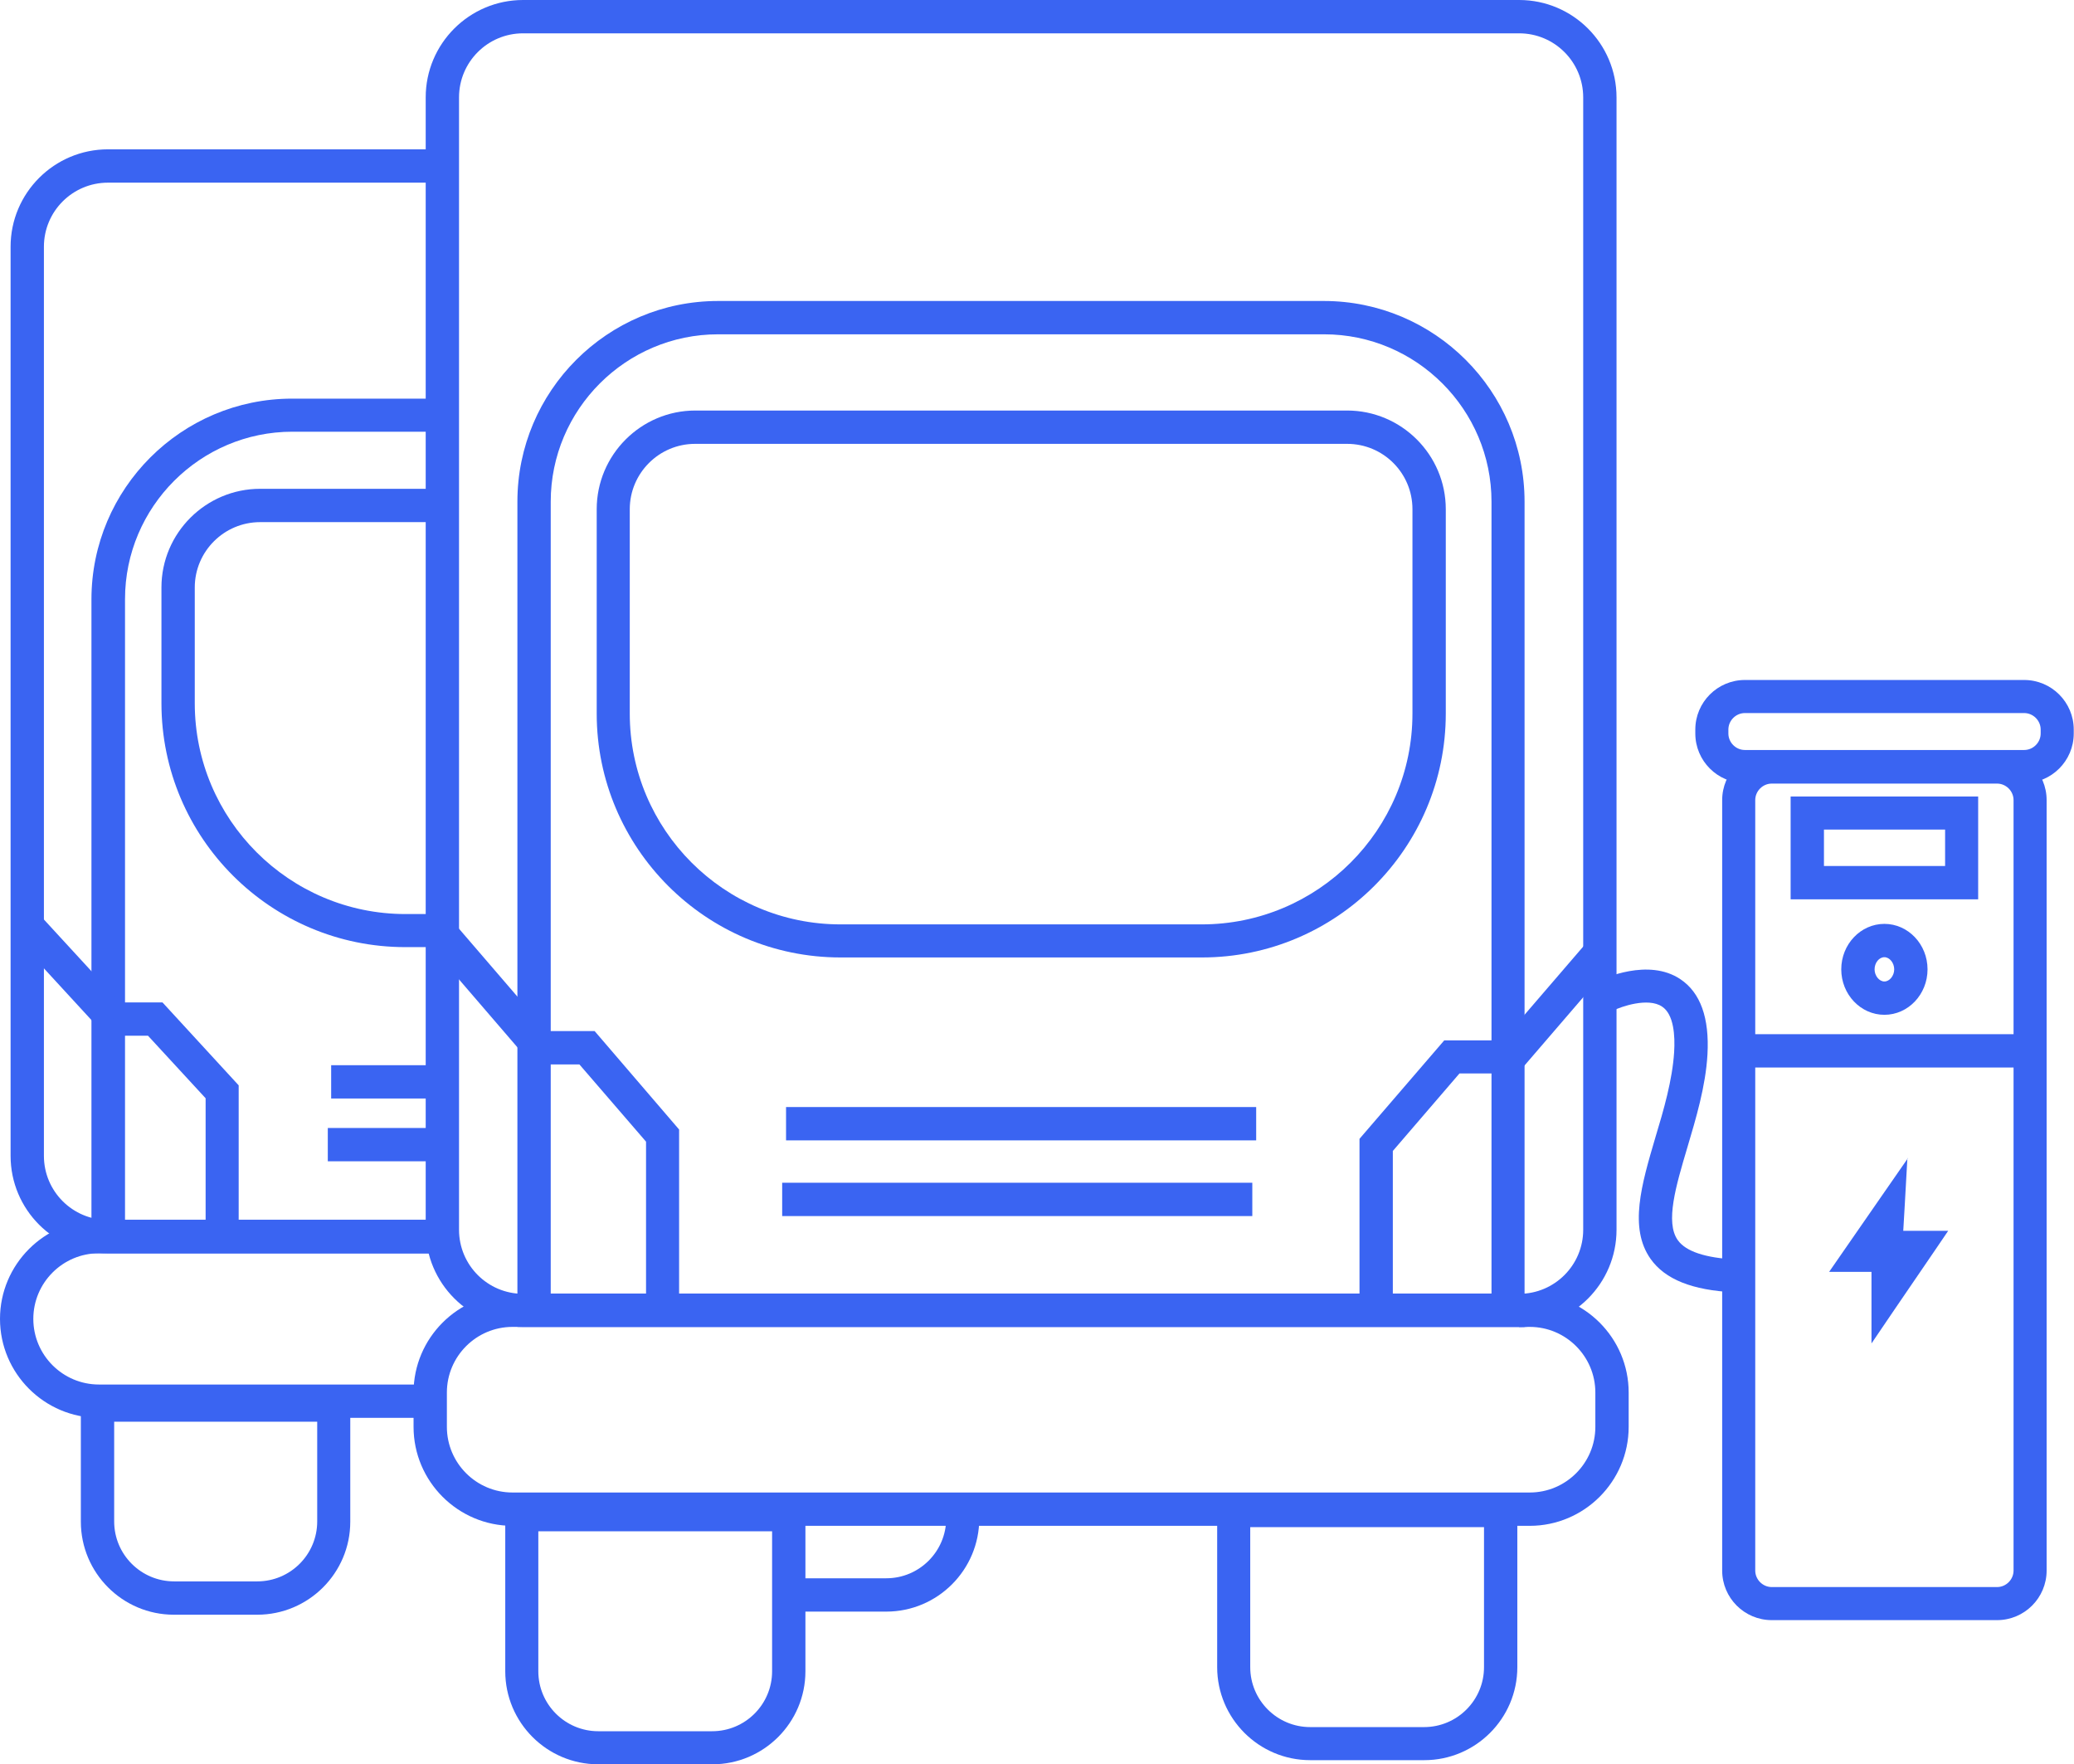
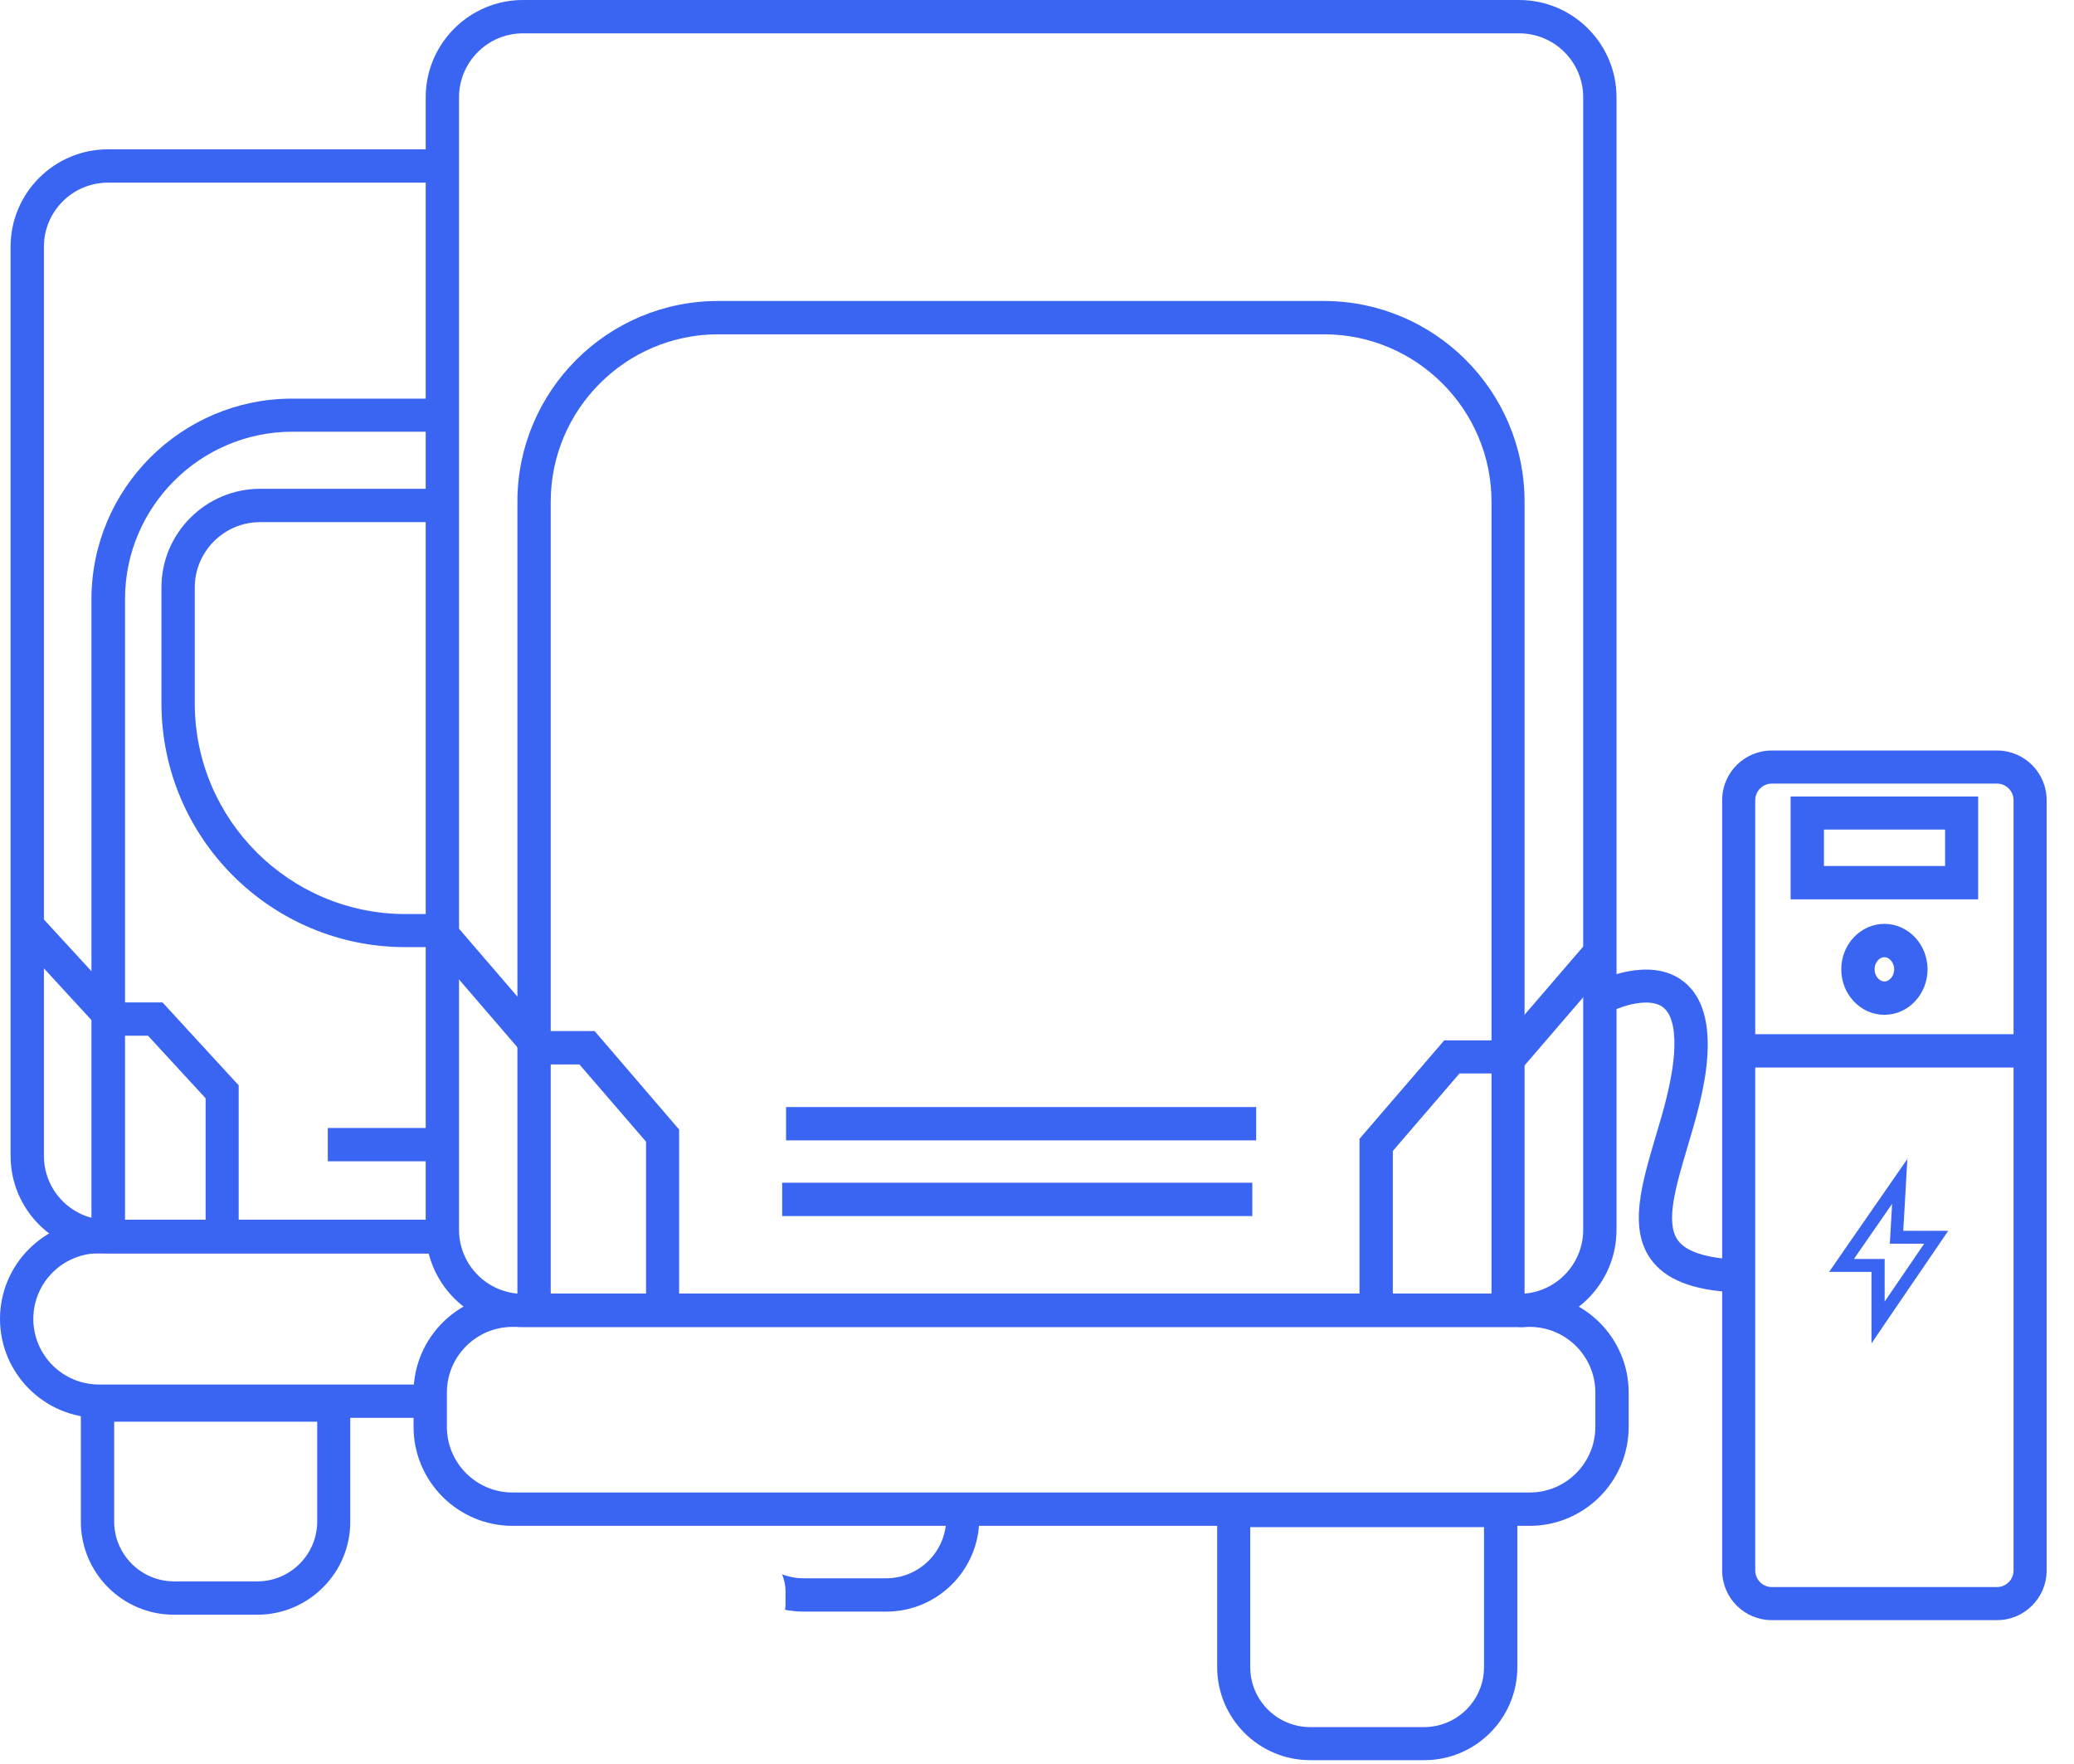
<svg xmlns="http://www.w3.org/2000/svg" id="Capa_2" viewBox="0 0 80.29 68.29">
  <defs>
    <style>.cls-1{fill:#3a64f2;}</style>
  </defs>
  <g id="Capa_1-2">
    <g>
      <g>
        <path class="cls-1" d="M17.62,48.13c-.15-.3-.24-.6-.29-.91H4.18c-1.37,0-2.48-1.11-2.48-2.48V9.55c0-1.37,1.11-2.48,2.48-2.48h13.17c-.09-.43-.06-.88,.1-1.29H4.18c-2.08,0-3.77,1.69-3.77,3.77V44.74c0,2.08,1.69,3.77,3.77,3.77h13.67c-.08-.12-.16-.24-.23-.38Z" />
        <path class="cls-1" d="M17.34,47.22H4.84V23.19c0-3.57,2.91-6.48,6.48-6.48h5.77s0-.08,0-.12c0-.11,.04-.19,.05-.29,0-.29-.02-.58-.03-.87h-5.8c-4.28,0-7.77,3.48-7.77,7.77v25.31h14.3c-.08-.12-.16-.24-.23-.38-.15-.3-.24-.6-.29-.91Z" />
        <path class="cls-1" d="M16.29,54.55c0-.33,.02-.65,.08-.96H3.83c-1.4,0-2.54-1.14-2.54-2.54s1.14-2.54,2.54-2.54h14.03c-.08-.12-.16-.24-.23-.38-.15-.3-.24-.6-.29-.91H3.83c-2.11,0-3.83,1.72-3.83,3.83s1.72,3.83,3.83,3.83h12.5c-.02-.11-.04-.21-.04-.33Z" />
        <polygon class="cls-1" points="9.24 47.95 7.96 47.95 7.96 42.51 5.73 40.09 4.39 40.09 4.39 38.8 6.29 38.8 9.24 42.01 9.24 47.95" />
        <path class="cls-1" d="M9.95,62.5h-3.22c-1.99,0-3.6-1.62-3.6-3.6v-5.15H13.56v5.15c0,1.99-1.62,3.6-3.6,3.6Zm-5.53-7.47v3.86c0,1.28,1.04,2.32,2.32,2.32h3.22c1.28,0,2.32-1.04,2.32-2.32v-3.86H4.42Z" />
        <path class="cls-1" d="M36.63,58.08v.69c0,1.28-1.04,2.32-2.32,2.32h-3.22c-.29,0-.56-.06-.81-.15,.08,.21,.13,.42,.13,.64v.54c0,.06-.01,.13-.02,.19,.23,.04,.46,.07,.7,.07h3.22c1.99,0,3.6-1.62,3.6-3.6v-.62c-.43-.03-.85-.06-1.29-.07Z" />
        <path class="cls-1" d="M16.81,35.38h-1.11c-4.5,0-8.16-3.66-8.16-8.16v-4.48c0-1.4,1.14-2.53,2.53-2.53h6.95c-.06-.43-.07-.85-.06-1.29h-6.89c-2.1,0-3.82,1.71-3.82,3.82v4.48c0,5.21,4.24,9.44,9.44,9.44h1.07c-.16-.43-.13-.88,.03-1.29Z" />
-         <path class="cls-1" d="M17.24,41.23h-4.42v1.29h4.77c.01-.06,.03-.11,.04-.16-.24-.33-.39-.72-.4-1.12Z" />
        <path class="cls-1" d="M17.36,44.84c.02-.39,.04-.79,.08-1.18h-4.75v1.29h4.67s0-.07,0-.1Z" />
        <rect class="cls-1" x="2.08" y="35.19" width="1.28" height="4.9" transform="translate(-24.76 11.78) rotate(-42.6)" />
      </g>
      <g>
        <path class="cls-1" d="M77.31,62.71h-8.72c-1.06,0-1.92-.86-1.92-1.92V30.97c0-1.06,.86-1.92,1.92-1.92h8.72c1.06,0,1.92,.86,1.92,1.92v29.82c0,1.06-.86,1.92-1.92,1.92Zm-8.72-32.38c-.35,0-.64,.29-.64,.64v29.82c0,.35,.29,.64,.64,.64h8.72c.35,0,.64-.29,.64-.64V30.97c0-.35-.29-.64-.64-.64h-8.72Z" />
-         <path class="cls-1" d="M78.36,30.31h-10.81c-1.06,0-1.92-.86-1.92-1.92v-.15c0-1.06,.86-1.92,1.92-1.92h10.81c1.06,0,1.92,.86,1.92,1.92v.15c0,1.06-.86,1.92-1.92,1.92Zm-10.81-2.71c-.35,0-.64,.29-.64,.64v.15c0,.35,.29,.64,.64,.64h10.81c.35,0,.64-.29,.64-.64v-.15c0-.35-.29-.64-.64-.64h-10.81Z" />
        <rect class="cls-1" x="67.31" y="40.03" width="11.28" height="1.29" />
        <path class="cls-1" d="M72.95,39.28c-.92,0-1.67-.79-1.67-1.76s.75-1.76,1.67-1.76,1.67,.79,1.67,1.76-.75,1.76-1.67,1.76Zm0-2.23c-.21,0-.38,.22-.38,.47s.18,.47,.38,.47,.38-.22,.38-.47-.18-.47-.38-.47Z" />
        <path class="cls-1" d="M76.58,34.81h-7.26v-3.98h7.26v3.98Zm-5.97-1.29h4.69v-1.41h-4.69v1.41Z" />
        <path class="cls-1" d="M67.12,50.02c-1.61-.08-2.66-.5-3.22-1.29-.85-1.2-.35-2.89,.18-4.69,.33-1.09,.66-2.23,.73-3.31,.04-.64-.01-1.47-.47-1.77-.54-.36-1.58,0-1.9,.16l-.56-1.15c.19-.09,1.93-.9,3.17-.07,.78,.52,1.13,1.5,1.05,2.92-.07,1.23-.45,2.49-.78,3.6-.44,1.48-.86,2.89-.37,3.58,.31,.44,1.07,.69,2.24,.75l-.06,1.28Z" />
        <g>
-           <polygon class="cls-1" points="72.71 48.98 71.29 48.98 73.56 45.7 73.43 47.88 74.96 47.88 72.71 51.18 72.71 48.98" />
          <path class="cls-1" d="M73.25,46.58l-.09,1.56h1.33l-1.53,2.24v-1.65h-1.19l1.49-2.15m.6-1.75l-1.02,1.47-1.49,2.15-.54,.78h1.64v2.77l.91-1.34,1.53-2.24,.53-.78h-1.74l.06-1.03,.1-1.78h0Z" />
        </g>
      </g>
      <g>
        <path class="cls-1" d="M58.81,51.36H20.25c-2.08,0-3.77-1.69-3.77-3.77V3.77c0-2.08,1.69-3.77,3.77-3.77H58.81c2.08,0,3.77,1.69,3.77,3.77V47.6c0,2.08-1.69,3.77-3.77,3.77ZM20.25,1.29c-1.37,0-2.48,1.11-2.48,2.48V47.6c0,1.37,1.11,2.48,2.48,2.48H58.81c1.37,0,2.48-1.11,2.48-2.48V3.77c0-1.37-1.11-2.48-2.48-2.48H20.25Z" />
        <path class="cls-1" d="M59.02,51.36H20.03V19.42c0-4.28,3.48-7.77,7.77-7.77h23.45c4.28,0,7.77,3.48,7.77,7.77v31.95Zm-37.7-1.29H57.74V19.42c0-3.57-2.91-6.48-6.48-6.48H27.8c-3.57,0-6.48,2.91-6.48,6.48v30.66Z" />
        <path class="cls-1" d="M59.22,59.06H19.84c-2.11,0-3.83-1.72-3.83-3.83v-1.33c0-2.11,1.72-3.83,3.83-3.83H59.22c2.11,0,3.83,1.72,3.83,3.83v1.33c0,2.11-1.72,3.83-3.83,3.83Zm-39.38-7.7c-1.4,0-2.54,1.14-2.54,2.54v1.33c0,1.4,1.14,2.54,2.54,2.54H59.22c1.4,0,2.54-1.14,2.54-2.54v-1.33c0-1.4-1.14-2.54-2.54-2.54H19.84Z" />
        <polygon class="cls-1" points="26.29 50.83 25.01 50.83 25.01 44.19 22.43 41.2 20.89 41.2 20.89 39.91 23.02 39.91 26.29 43.72 26.29 50.83" />
        <polygon class="cls-1" points="53.92 51.19 52.63 51.19 52.63 44.08 55.91 40.27 58.04 40.27 58.04 41.55 56.5 41.55 53.92 44.55 53.92 51.19" />
-         <path class="cls-1" d="M27.57,68.29h-4.41c-1.99,0-3.6-1.62-3.6-3.6v-6.71h11.62v6.71c0,1.99-1.62,3.6-3.6,3.6Zm-6.73-9.02v5.42c0,1.28,1.04,2.32,2.32,2.32h4.41c1.28,0,2.32-1.04,2.32-2.32v-5.42h-9.05Z" />
        <path class="cls-1" d="M55.13,68.13h-4.41c-1.99,0-3.6-1.62-3.6-3.6v-6.71h11.62v6.71c0,1.99-1.62,3.6-3.6,3.6Zm-6.73-9.02v5.42c0,1.28,1.04,2.32,2.32,2.32h4.41c1.28,0,2.32-1.04,2.32-2.32v-5.42h-9.05Z" />
-         <path class="cls-1" d="M46.52,37.06h-13.98c-5.21,0-9.44-4.24-9.44-9.44v-7.91c0-2.1,1.71-3.82,3.82-3.82h25.23c2.1,0,3.82,1.71,3.82,3.82v7.91c0,5.21-4.24,9.44-9.44,9.44ZM26.91,17.18c-1.4,0-2.53,1.14-2.53,2.53v7.91c0,4.5,3.66,8.16,8.16,8.16h13.98c4.5,0,8.16-3.66,8.16-8.16v-7.91c0-1.4-1.13-2.53-2.53-2.53H26.91Z" />
        <rect class="cls-1" x="30.43" y="42.85" width="18.2" height="1.29" />
        <rect class="cls-1" x="30.28" y="45.78" width="18.2" height="1.29" />
        <rect class="cls-1" x="18.37" y="35.5" width="1.28" height="5.75" transform="translate(-20.43 21.68) rotate(-40.71)" />
        <rect class="cls-1" x="57.19" y="38.42" width="5.75" height="1.28" transform="translate(-8.73 59.11) rotate(-49.29)" />
      </g>
    </g>
  </g>
</svg>